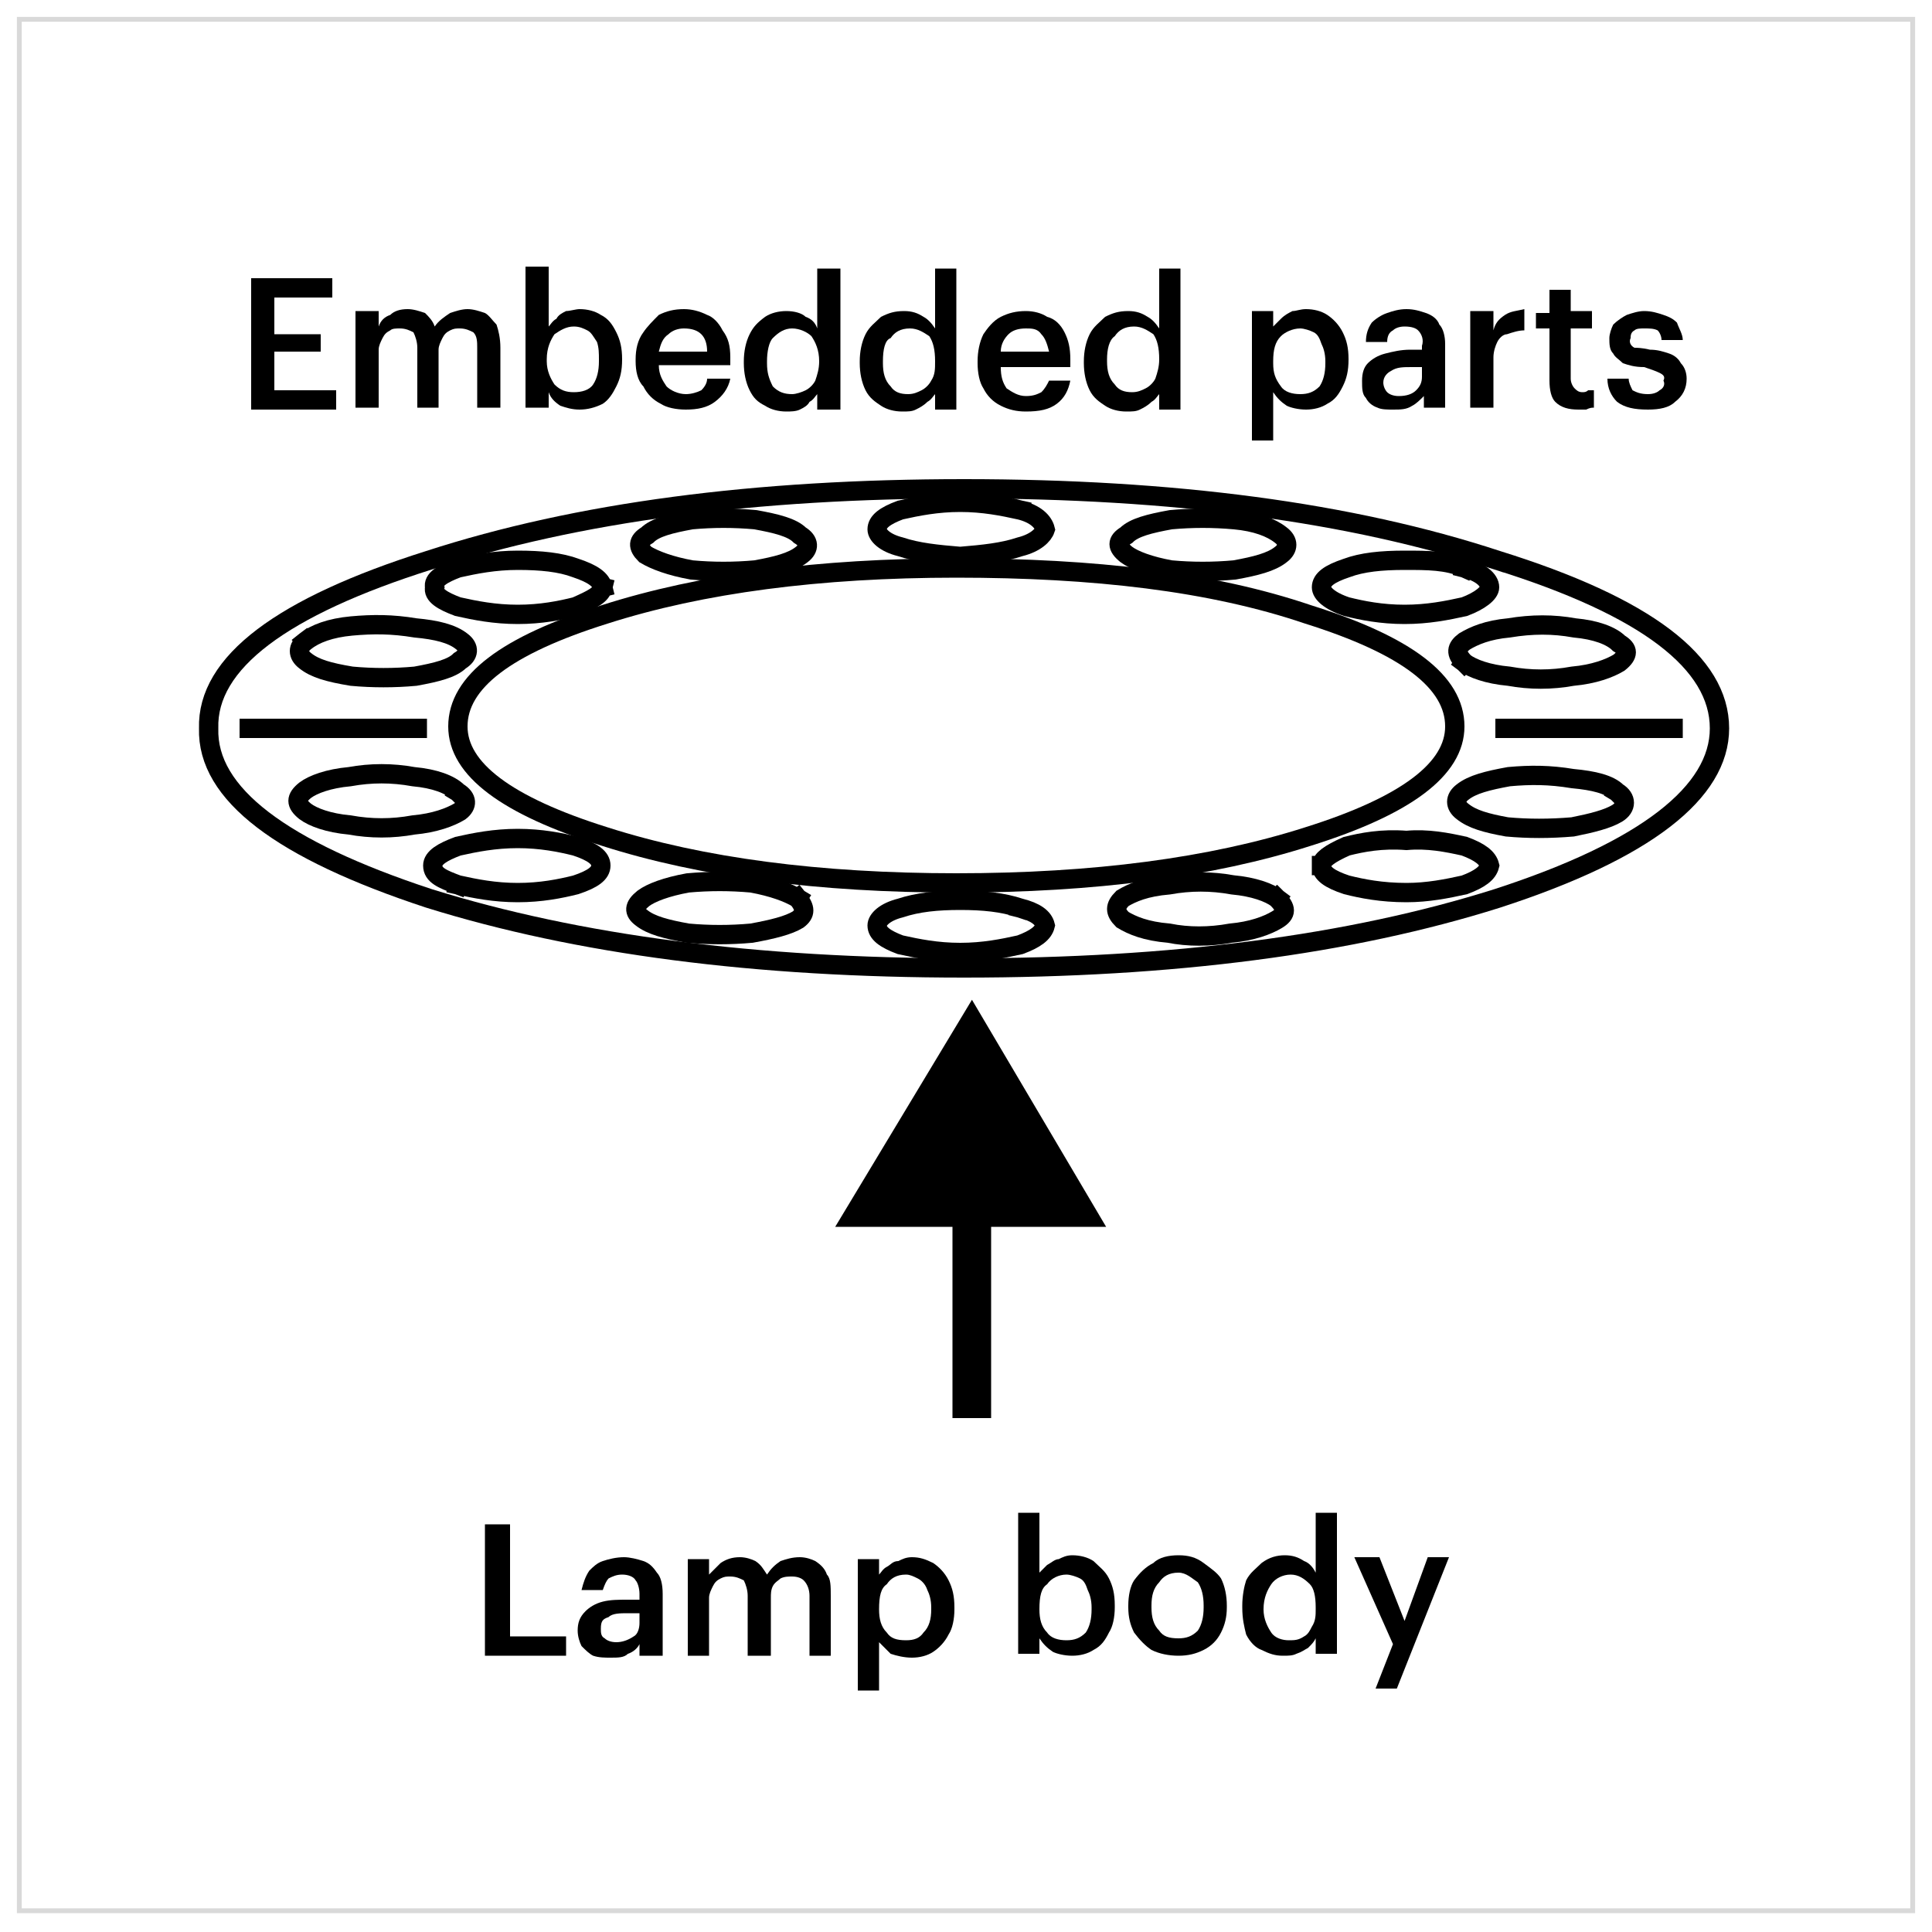
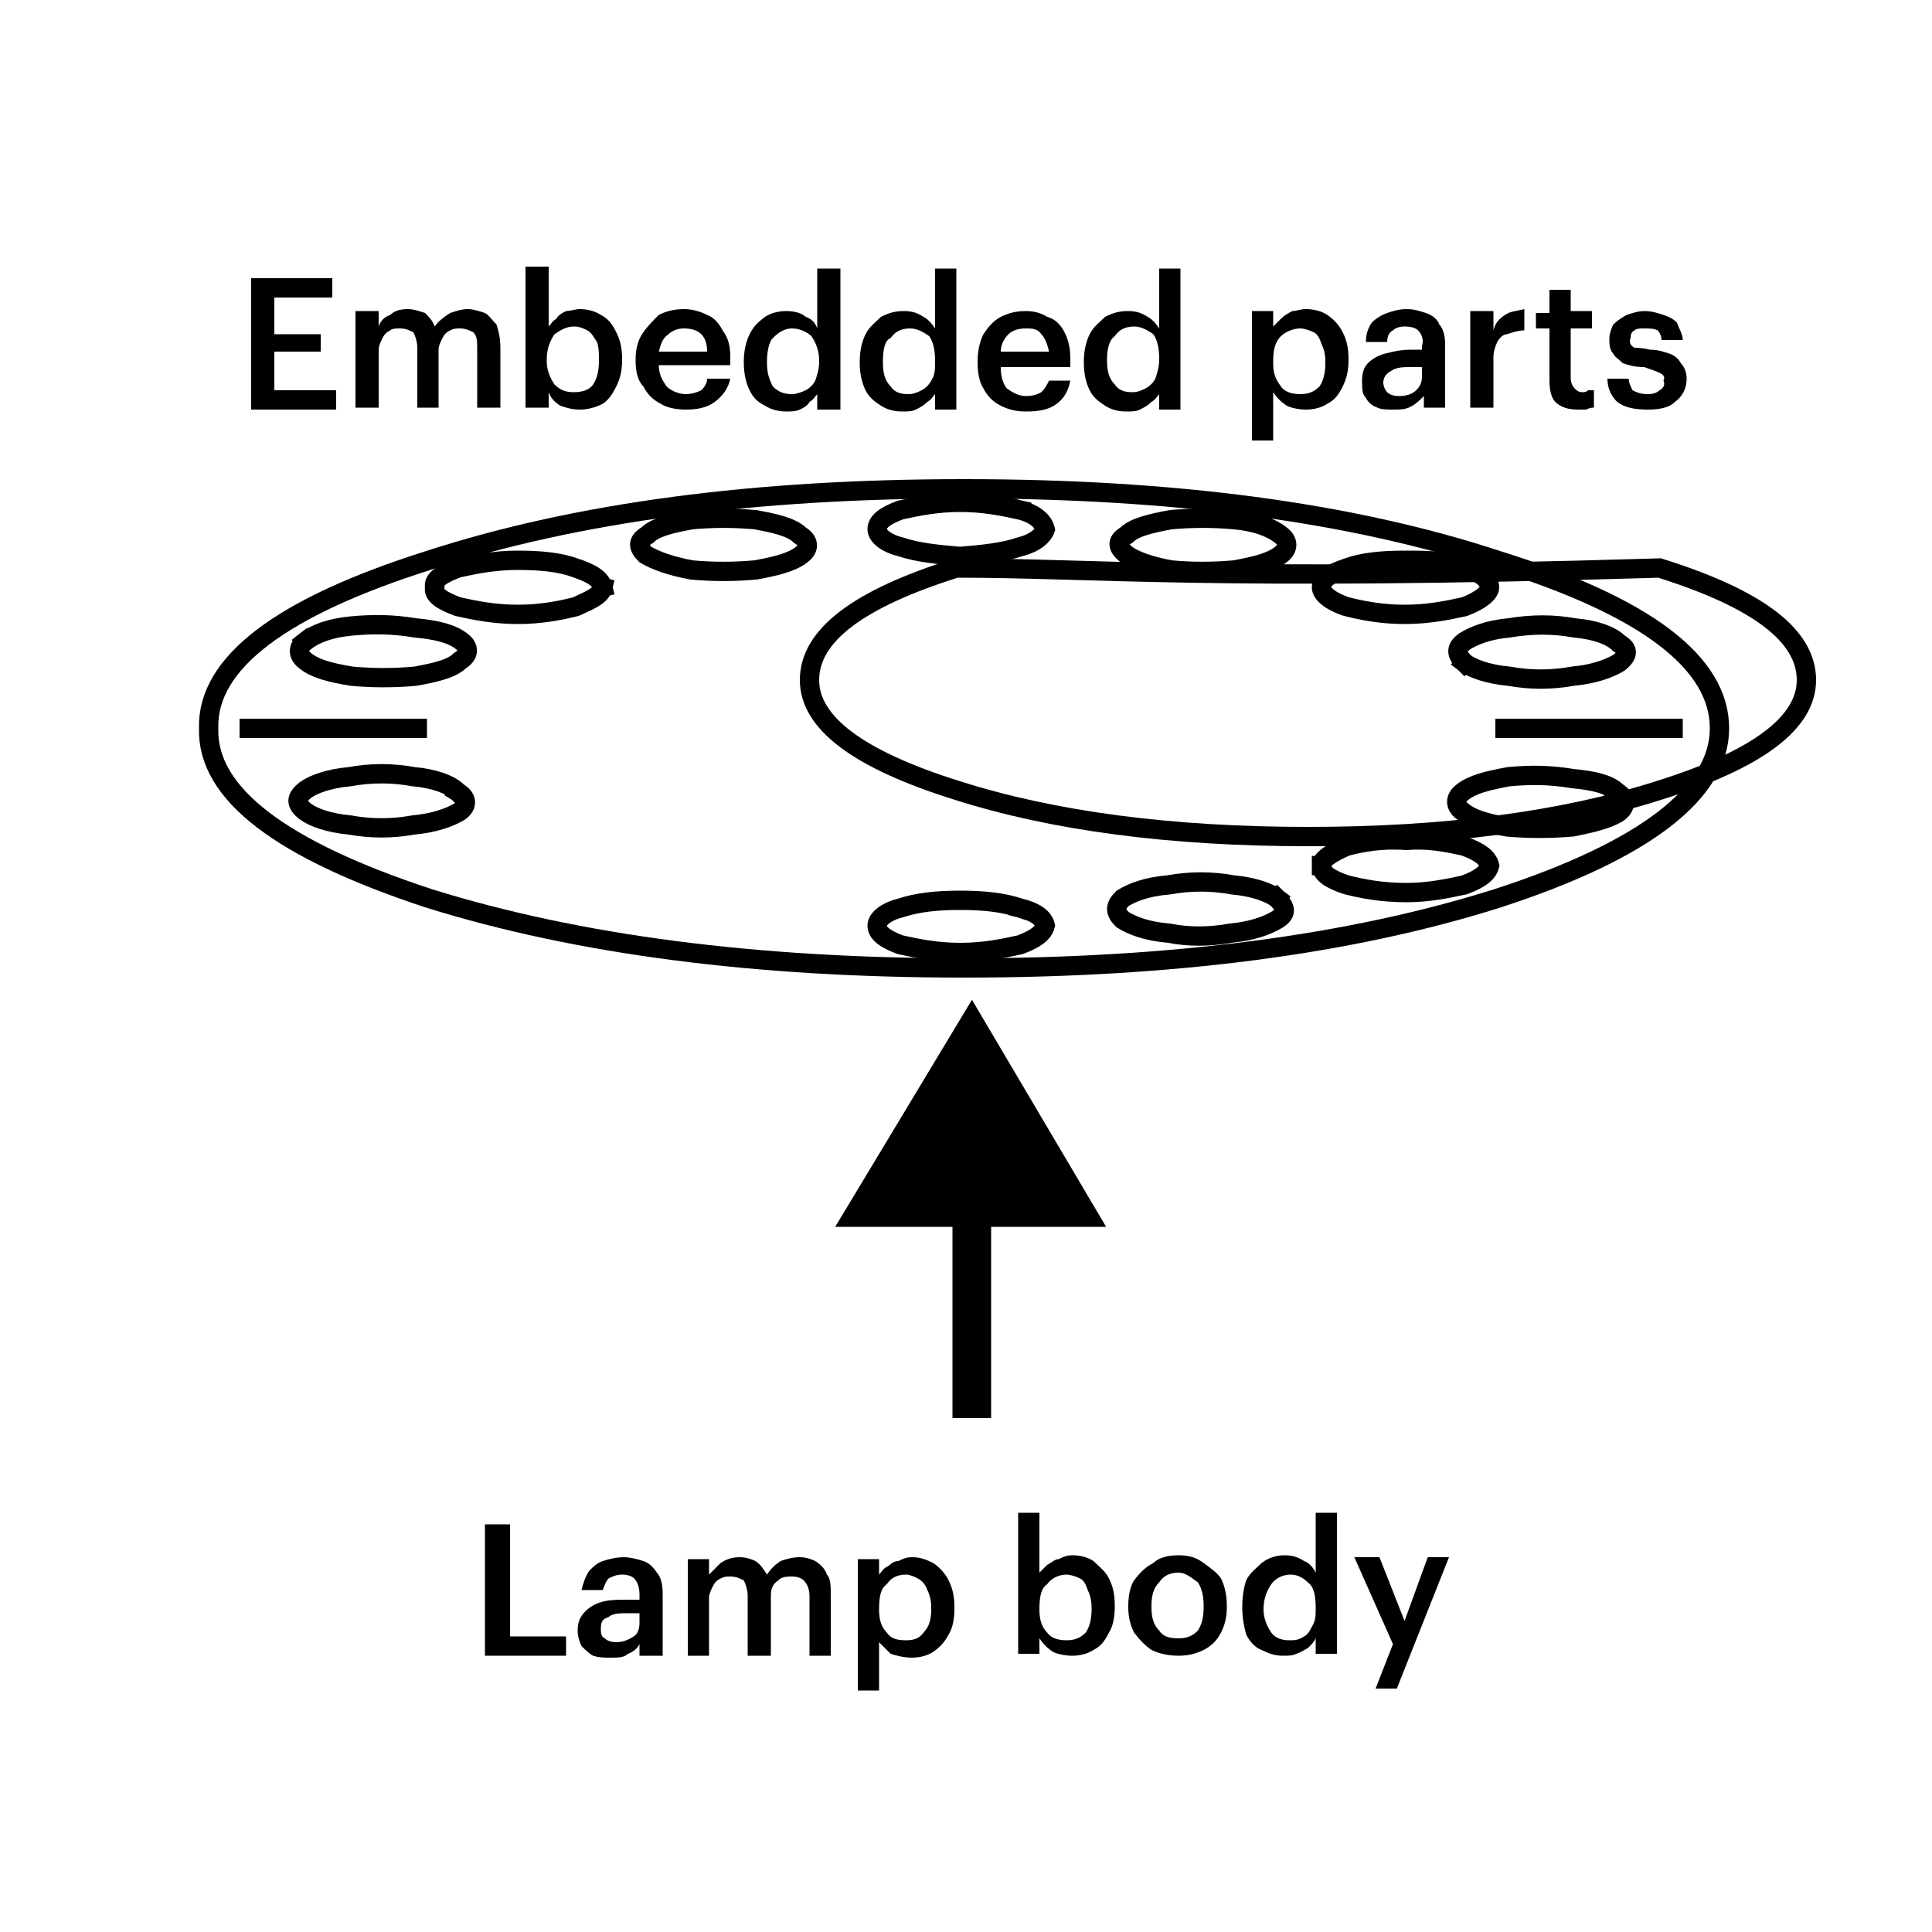
<svg xmlns="http://www.w3.org/2000/svg" id="Слой_1" x="0px" y="0px" viewBox="0 0 100 100" style="enable-background:new 0 0 100 100;" xml:space="preserve">
  <style type="text/css"> .st0{fill:none;stroke:#000000;stroke-linecap:square;stroke-miterlimit:10;} .st1{fill:none;stroke:#000000;stroke-width:2;stroke-linecap:square;stroke-miterlimit:10;} .st2{fill:none;stroke:#D9D9D9;stroke-width:0.25;stroke-linecap:square;stroke-miterlimit:10;} </style>
  <path d="M55.5,62.5l-5.2-8.8L45,62.5h5.3H55.5z" />
  <path class="st0" d="M75.8,34.3c0.4,0.3,1.2,0.6,2.3,0.7c1.1,0.2,2.2,0.2,3.3,0c1.1-0.1,1.9-0.4,2.4-0.7c0.5-0.4,0.5-0.7,0-1 c-0.4-0.4-1.2-0.7-2.3-0.8c-1.1-0.2-2.2-0.2-3.4,0c-1.1,0.1-1.8,0.4-2.3,0.7C75.4,33.5,75.3,33.8,75.8,34.3" />
  <path class="st0" d="M75.8,29.4C74.9,29,73.9,29,72.7,29c-1.2,0-2.2,0.1-3,0.4c-0.9,0.3-1.3,0.6-1.3,1c0,0.3,0.4,0.7,1.3,1 c0.8,0.2,1.8,0.4,3,0.4c1.2,0,2.2-0.2,3.1-0.4c0.8-0.3,1.3-0.7,1.3-1C77.1,30,76.6,29.6,75.8,29.4" />
  <path class="st0" d="M77.5,29c-7.6-2.5-16.8-3.7-27.6-3.7s-20,1.2-27.7,3.7c-7.6,2.4-11.5,5.3-11.4,8.7c-0.1,3.4,3.8,6.3,11.4,8.8 c7.7,2.4,16.9,3.6,27.7,3.6s20-1.2,27.6-3.6C85.2,44,89,41,89,37.7C89,34.3,85.2,31.4,77.5,29" />
  <line class="st0" x1="86.6" y1="37.7" x2="77.9" y2="37.7" />
  <path class="st0" d="M63.9,26.9c-1.1-0.1-2.2-0.1-3.3,0c-1.1,0.2-1.9,0.4-2.3,0.8c-0.5,0.3-0.5,0.6,0,1c0.4,0.3,1.2,0.6,2.3,0.8 c1.1,0.1,2.2,0.1,3.3,0c1.1-0.2,1.9-0.4,2.4-0.8c0.4-0.3,0.4-0.7,0-1C65.8,27.3,65,27,63.9,26.9" />
  <path class="st0" d="M52.8,26.4c-0.9-0.2-1.9-0.4-3.1-0.4s-2.2,0.2-3.1,0.4c-0.8,0.3-1.2,0.6-1.2,1c0,0.3,0.4,0.7,1.2,0.9 c0.9,0.3,1.9,0.4,3.1,0.5c1.2-0.1,2.2-0.2,3.1-0.5c0.8-0.2,1.2-0.6,1.3-0.9C54,27,53.6,26.6,52.8,26.4" />
-   <path class="st0" d="M49.5,29.4c-7.1,0-13.2,0.8-18.2,2.4c-5.1,1.6-7.6,3.5-7.6,5.8c0,2.2,2.5,4.1,7.6,5.7c5,1.6,11.1,2.4,18.2,2.4 s13.2-0.8,18.2-2.4c5.1-1.6,7.6-3.5,7.6-5.7c0-2.3-2.5-4.2-7.6-5.8C62.7,30.1,56.6,29.4,49.5,29.4" />
+   <path class="st0" d="M49.5,29.4c-5.1,1.6-7.6,3.5-7.6,5.8c0,2.2,2.5,4.1,7.6,5.7c5,1.6,11.1,2.4,18.2,2.4 s13.2-0.8,18.2-2.4c5.1-1.6,7.6-3.5,7.6-5.7c0-2.3-2.5-4.2-7.6-5.8C62.7,30.1,56.6,29.4,49.5,29.4" />
  <path class="st0" d="M68.4,44.8c0,0.4,0.4,0.7,1.3,1c0.8,0.2,1.8,0.4,3.1,0.4c1.1,0,2.1-0.2,3-0.4c0.8-0.3,1.2-0.6,1.3-1 c-0.1-0.4-0.5-0.7-1.3-1c-0.9-0.2-1.9-0.4-3-0.3c-1.3-0.1-2.3,0.1-3.1,0.3C68.8,44.2,68.4,44.5,68.4,44.8" />
  <path class="st0" d="M66.1,46.5c-0.4-0.3-1.2-0.6-2.3-0.7c-1.1-0.2-2.2-0.2-3.3,0c-1.2,0.1-1.9,0.4-2.4,0.7c-0.4,0.4-0.4,0.7,0,1.1 c0.5,0.3,1.2,0.6,2.4,0.7c1,0.2,2.1,0.2,3.2,0c1.1-0.1,1.9-0.4,2.4-0.7C66.6,47.3,66.6,47,66.1,46.5" />
  <path class="st0" d="M52.8,47c-0.9-0.3-1.9-0.4-3.1-0.4s-2.2,0.1-3.1,0.4c-0.8,0.2-1.2,0.6-1.2,0.9c0,0.4,0.4,0.7,1.2,1 c0.9,0.2,1.9,0.4,3.1,0.4s2.2-0.2,3.1-0.4c0.8-0.3,1.2-0.6,1.3-1C54,47.5,53.6,47.2,52.8,47" />
  <path class="st0" d="M83.7,41c-0.4-0.4-1.2-0.6-2.3-0.7c-1.2-0.2-2.2-0.2-3.3-0.1c-1.1,0.2-1.9,0.4-2.4,0.8c-0.4,0.3-0.4,0.7,0,1 c0.5,0.4,1.2,0.6,2.3,0.8c1.1,0.1,2.2,0.1,3.4,0c1-0.2,1.8-0.4,2.3-0.7C84.2,41.8,84.2,41.3,83.7,41" />
  <path class="st0" d="M35.8,26.9c-1.1,0.2-1.9,0.4-2.3,0.8c-0.5,0.3-0.5,0.6-0.1,1c0.5,0.3,1.3,0.6,2.4,0.8c1.1,0.1,2.2,0.1,3.3,0 c1.1-0.2,1.9-0.4,2.4-0.8c0.4-0.3,0.4-0.7-0.1-1c-0.4-0.4-1.2-0.6-2.3-0.8C38,26.8,36.9,26.8,35.8,26.9" />
  <path class="st0" d="M31.2,30.4c-0.1-0.4-0.5-0.7-1.4-1C29,29.1,28,29,26.8,29c-1.2,0-2.2,0.2-3.1,0.4c-0.8,0.3-1.3,0.6-1.2,1 c-0.1,0.4,0.4,0.7,1.2,1c0.9,0.2,1.9,0.4,3.1,0.4c1.2,0,2.2-0.2,3-0.4C30.7,31,31.1,30.8,31.2,30.4" />
  <path class="st0" d="M15.8,33.2c-0.4,0.3-0.4,0.7,0,1c0.5,0.4,1.2,0.6,2.4,0.8c1.1,0.1,2.2,0.1,3.3,0c1.1-0.2,1.9-0.4,2.3-0.8 c0.5-0.3,0.5-0.7,0.1-1c-0.5-0.4-1.3-0.6-2.4-0.7c-1.2-0.2-2.2-0.2-3.3-0.1C17.1,32.5,16.3,32.8,15.8,33.2" />
  <line class="st0" x1="21.6" y1="37.7" x2="12.9" y2="37.7" />
-   <path class="st0" d="M23.7,45.8c0.9,0.2,1.9,0.4,3.1,0.4c1.2,0,2.2-0.2,3-0.4c0.9-0.3,1.3-0.6,1.3-1c0-0.4-0.4-0.7-1.3-1 c-0.8-0.2-1.8-0.4-3-0.4c-1.2,0-2.2,0.2-3.1,0.4c-0.8,0.3-1.3,0.6-1.3,1C22.4,45.3,22.9,45.5,23.7,45.8" />
  <path class="st0" d="M23.7,41c-0.4-0.4-1.2-0.7-2.3-0.8c-1.1-0.2-2.2-0.2-3.3,0c-1.1,0.1-1.9,0.4-2.3,0.7c-0.5,0.4-0.5,0.7,0,1.1 c0.4,0.3,1.2,0.6,2.3,0.7c1.1,0.2,2.2,0.2,3.3,0c1.1-0.1,1.9-0.4,2.4-0.7C24.2,41.7,24.2,41.3,23.7,41" />
-   <path class="st0" d="M41.3,46.5c-0.5-0.3-1.3-0.6-2.4-0.8c-1.1-0.1-2.2-0.1-3.3,0c-1.1,0.2-1.9,0.5-2.3,0.8c-0.5,0.4-0.5,0.7-0.1,1 c0.5,0.4,1.3,0.6,2.4,0.8c1.1,0.1,2.2,0.1,3.3,0c1.1-0.2,1.9-0.4,2.4-0.7C41.7,47.3,41.7,47,41.3,46.5" />
  <line class="st1" x1="50.3" y1="62.5" x2="50.3" y2="72.4" />
  <polyline class="st1" points="50.3,62.5 45,62.5 50.3,53.7 55.5,62.5 50.3,62.5 " />
  <g>
    <path d="M72.7,83.9l-1.3-3.3h-1.3l2,4.5l-0.9,2.3h1.1l2.7-6.8h-1.1L72.7,83.9z" />
    <path d="M62.3,80.9c-0.4-0.3-0.8-0.4-1.3-0.4s-1,0.1-1.3,0.4c-0.4,0.2-0.7,0.5-1,0.9c-0.2,0.3-0.3,0.8-0.3,1.3v0.1 c0,0.5,0.1,0.9,0.3,1.3c0.3,0.4,0.6,0.7,0.9,0.9c0.4,0.2,0.9,0.3,1.4,0.3s0.9-0.1,1.3-0.3c0.4-0.2,0.7-0.5,0.9-0.9 c0.2-0.4,0.3-0.8,0.3-1.3v-0.1c0-0.5-0.1-1-0.3-1.4C63,81.4,62.7,81.2,62.3,80.9z M62,81.9c0.2,0.3,0.3,0.7,0.3,1.2v0.1 c0,0.5-0.1,0.9-0.3,1.2c-0.3,0.3-0.6,0.4-1,0.4c-0.5,0-0.8-0.1-1-0.4c-0.3-0.3-0.4-0.7-0.4-1.2v-0.1c0-0.5,0.1-0.9,0.4-1.2 c0.2-0.3,0.5-0.5,1-0.5C61.4,81.4,61.7,81.7,62,81.9z" />
    <path d="M64.5,81.8c-0.1,0.3-0.2,0.8-0.2,1.3v0.1c0,0.6,0.1,1,0.2,1.4c0.2,0.4,0.5,0.7,0.8,0.8c0.4,0.2,0.7,0.3,1.1,0.3 c0.3,0,0.5,0,0.7-0.1c0.3-0.1,0.4-0.2,0.6-0.3c0.2-0.2,0.3-0.3,0.4-0.5v0.8h1.1v-7.3h-1.1v3.1c-0.1-0.2-0.3-0.5-0.6-0.6 c-0.3-0.2-0.6-0.3-1-0.3s-0.8,0.1-1.2,0.4C65,81.2,64.7,81.4,64.5,81.8z M65.4,83.3L65.4,83.3c0-0.6,0.2-1,0.4-1.3 c0.2-0.3,0.6-0.5,1-0.5c0.4,0,0.7,0.2,1,0.5c0.2,0.2,0.3,0.6,0.3,1.2v0.1c0,0.3,0,0.6-0.2,0.9c-0.1,0.2-0.2,0.4-0.4,0.5 c-0.3,0.2-0.5,0.2-0.8,0.2c-0.3,0-0.7-0.1-0.9-0.4C65.6,84.2,65.4,83.8,65.4,83.3z" />
    <path d="M40.4,80.8c-0.3,0.2-0.5,0.4-0.7,0.7c-0.2-0.3-0.3-0.5-0.6-0.7c-0.2-0.1-0.5-0.2-0.8-0.2c-0.4,0-0.7,0.1-1,0.3 c-0.2,0.2-0.4,0.4-0.6,0.6v-0.8h-1.1v5h1.1v-3c0-0.2,0.1-0.4,0.2-0.6c0.1-0.2,0.2-0.3,0.4-0.4s0.3-0.1,0.5-0.1 c0.3,0,0.5,0.1,0.7,0.2c0.1,0.2,0.2,0.5,0.2,0.8v3.1h1.2v-3c0-0.2,0-0.4,0.1-0.6c0.1-0.2,0.3-0.3,0.4-0.4c0.2-0.1,0.4-0.1,0.6-0.1 c0.3,0,0.5,0.1,0.6,0.2c0.2,0.2,0.3,0.5,0.3,0.8v3.1H43v-3.1c0-0.5,0-0.9-0.2-1.1c-0.1-0.3-0.3-0.5-0.6-0.7 c-0.2-0.1-0.5-0.2-0.8-0.2C41,80.6,40.7,80.7,40.4,80.8z" />
    <path d="M32.3,80.6c-0.4,0-0.8,0.1-1.1,0.2c-0.3,0.1-0.5,0.3-0.7,0.5c-0.2,0.3-0.3,0.6-0.4,1h1.1c0.1-0.3,0.2-0.5,0.3-0.6 c0.2-0.1,0.4-0.2,0.7-0.2c0.3,0,0.6,0.1,0.7,0.3c0.1,0.1,0.2,0.4,0.2,0.7v0.3h-0.6c-0.5,0-0.9,0-1.3,0.1c-0.4,0.1-0.7,0.3-0.9,0.5 c-0.3,0.3-0.4,0.6-0.4,1c0,0.3,0.1,0.6,0.2,0.8c0.2,0.2,0.4,0.4,0.6,0.5c0.3,0.1,0.6,0.1,0.9,0.1c0.4,0,0.7,0,0.9-0.2 c0.3-0.1,0.5-0.3,0.6-0.5v0.6h1.2v-3.2c0-0.5-0.1-0.9-0.3-1.1c-0.2-0.3-0.4-0.5-0.7-0.6S32.6,80.6,32.3,80.6z M31.5,83.7 c0.2-0.2,0.6-0.2,1-0.2h0.6v0.5c0,0.3-0.1,0.6-0.3,0.7c-0.3,0.2-0.6,0.3-0.9,0.3c-0.3,0-0.5-0.1-0.6-0.2c-0.2-0.1-0.2-0.3-0.2-0.5 C31.1,83.9,31.2,83.8,31.5,83.7z" />
    <path d="M29.3,85.7v-1h-2.9v-5.8h-1.3v6.8H29.3z" />
    <path d="M44.4,80.7v6.8h1.1v-2.5c0.2,0.2,0.4,0.4,0.6,0.6c0.3,0.1,0.7,0.2,1.1,0.2c0.4,0,0.8-0.1,1.1-0.3c0.3-0.2,0.6-0.5,0.8-0.9 c0.2-0.3,0.3-0.8,0.3-1.3v-0.1c0-0.6-0.1-1-0.3-1.4c-0.2-0.4-0.5-0.7-0.8-0.9c-0.4-0.2-0.7-0.3-1.1-0.3c-0.3,0-0.5,0.1-0.7,0.2 c-0.3,0-0.4,0.2-0.6,0.3c-0.2,0.1-0.3,0.3-0.4,0.4v-0.8H44.4z M45.5,83.3L45.5,83.3c0-0.7,0.1-1.1,0.4-1.3c0.2-0.3,0.5-0.5,1-0.5 c0.2,0,0.4,0.1,0.6,0.2s0.4,0.3,0.5,0.6c0.1,0.2,0.2,0.5,0.2,0.9v0.1c0,0.5-0.1,0.9-0.4,1.2c-0.2,0.3-0.5,0.4-0.9,0.4 c-0.5,0-0.8-0.1-1-0.4C45.6,84.2,45.5,83.8,45.5,83.3z" />
    <path d="M56.6,80.8c-0.3-0.2-0.7-0.3-1.1-0.3c-0.3,0-0.5,0.1-0.7,0.2c-0.2,0-0.4,0.2-0.6,0.3c-0.1,0.1-0.3,0.3-0.4,0.4v-3.1h-1.1 v7.3h1.1v-0.8c0.2,0.3,0.4,0.5,0.7,0.7c0.2,0.1,0.6,0.2,1,0.2s0.8-0.1,1.1-0.3c0.4-0.2,0.6-0.5,0.8-0.9c0.2-0.3,0.3-0.8,0.3-1.3 v-0.1c0-0.6-0.1-1-0.3-1.4C57.2,81.3,56.9,81.1,56.6,80.8z M53.8,83.3L53.8,83.3c0-0.7,0.1-1.1,0.4-1.3c0.2-0.3,0.6-0.5,1-0.5 c0.2,0,0.5,0.1,0.7,0.2c0.2,0.1,0.3,0.3,0.4,0.6c0.1,0.2,0.2,0.5,0.2,0.9v0.1c0,0.5-0.1,0.9-0.3,1.2c-0.3,0.3-0.6,0.4-1,0.4 c-0.4,0-0.8-0.1-1-0.4C53.9,84.2,53.8,83.8,53.8,83.3z" />
  </g>
  <g>
    <path d="M80.2,15.1v1.1h-0.7V17h0.7v2.7c0,0.5,0.1,0.9,0.3,1.1c0.3,0.3,0.7,0.4,1.2,0.4c0.2,0,0.3,0,0.4,0c0.2-0.1,0.3-0.1,0.4-0.1 v-0.9c-0.1,0-0.2,0-0.3,0c-0.1,0.1-0.2,0.1-0.3,0.1c-0.2,0-0.3-0.1-0.4-0.2s-0.2-0.3-0.2-0.5V17h1.1v-0.9h-1.1v-1.1H80.2z" />
    <path d="M77.3,16.1h-1.2v5h1.2v-2.6c0-0.3,0.1-0.6,0.2-0.8s0.3-0.4,0.5-0.4c0.3-0.1,0.6-0.2,0.9-0.2V16c-0.4,0.1-0.7,0.1-1,0.3 c-0.3,0.2-0.5,0.4-0.6,0.8V16.1z" />
    <path d="M83.3,17.5c0,0.3,0,0.6,0.2,0.8c0.1,0.2,0.3,0.3,0.5,0.5c0.3,0.1,0.6,0.2,1.1,0.2c0.3,0.1,0.6,0.2,0.8,0.3 c0.2,0.1,0.3,0.2,0.2,0.4c0.1,0.2,0,0.4-0.2,0.5c-0.1,0.1-0.3,0.2-0.6,0.2c-0.4,0-0.6-0.1-0.8-0.2c-0.1-0.2-0.2-0.4-0.2-0.6h-1.1 c0,0.5,0.2,0.9,0.5,1.2c0.4,0.3,0.9,0.4,1.6,0.4c0.6,0,1.1-0.1,1.4-0.4c0.4-0.3,0.6-0.7,0.6-1.2c0-0.3-0.1-0.6-0.3-0.8 c-0.1-0.2-0.3-0.4-0.6-0.5c-0.3-0.1-0.6-0.2-1-0.2C85,18,84.7,18,84.6,18c-0.2-0.1-0.3-0.3-0.2-0.5c0-0.1,0-0.3,0.2-0.4 c0.1-0.1,0.3-0.1,0.5-0.1c0.3,0,0.5,0,0.7,0.1c0.1,0.1,0.2,0.3,0.2,0.5h1.1c0-0.3-0.2-0.6-0.3-0.9c-0.2-0.2-0.4-0.3-0.7-0.4 c-0.3-0.1-0.6-0.2-1-0.2c-0.3,0-0.6,0.1-0.9,0.2c-0.2,0.1-0.5,0.3-0.7,0.5C83.4,17,83.3,17.3,83.3,17.5z" />
    <path d="M67.6,16c-0.3,0-0.5,0.1-0.7,0.1c-0.2,0.1-0.4,0.2-0.6,0.4c-0.1,0.1-0.3,0.3-0.4,0.4v-0.8h-1.1v6.7h1.1v-2.5 c0.2,0.3,0.4,0.5,0.7,0.7c0.2,0.1,0.6,0.2,1,0.2s0.8-0.1,1.1-0.3c0.4-0.2,0.6-0.5,0.8-0.9c0.2-0.4,0.3-0.8,0.3-1.4l0,0 c0-0.6-0.1-1-0.3-1.4s-0.5-0.7-0.8-0.9C68.4,16.1,68,16,67.6,16z M65.9,18.8v-0.1c0-0.6,0.1-1,0.4-1.3c0.2-0.2,0.6-0.4,1-0.4 c0.2,0,0.5,0.1,0.7,0.2s0.3,0.3,0.4,0.6c0.1,0.2,0.2,0.5,0.2,0.9v0.1c0,0.5-0.1,0.9-0.3,1.2c-0.3,0.3-0.6,0.4-1,0.4 c-0.4,0-0.8-0.1-1-0.4C66,19.6,65.9,19.3,65.9,18.8z" />
    <path d="M61.1,13.9H60V17c-0.2-0.3-0.4-0.5-0.6-0.6c-0.3-0.2-0.6-0.3-1-0.3c-0.5,0-0.8,0.1-1.2,0.3c-0.3,0.3-0.6,0.5-0.8,0.9 c-0.2,0.4-0.3,0.9-0.3,1.4v0.1c0,0.5,0.1,1,0.3,1.4c0.2,0.4,0.5,0.6,0.8,0.8c0.3,0.2,0.7,0.3,1.1,0.3c0.3,0,0.5,0,0.7-0.1 s0.4-0.2,0.6-0.4c0.2-0.1,0.3-0.3,0.4-0.4v0.8h1.1V13.9z M60,18.6L60,18.6c0,0.4-0.1,0.7-0.2,1c-0.1,0.2-0.3,0.4-0.5,0.5 s-0.4,0.2-0.7,0.2c-0.4,0-0.7-0.1-0.9-0.4c-0.3-0.3-0.4-0.7-0.4-1.2v-0.1c0-0.5,0.1-1,0.4-1.2c0.2-0.3,0.5-0.5,1-0.5 c0.4,0,0.7,0.2,1,0.4C59.9,17.6,60,18,60,18.6z" />
    <path d="M72.8,16c-0.4,0-0.7,0.1-1,0.2c-0.3,0.1-0.6,0.3-0.8,0.5c-0.2,0.3-0.3,0.6-0.3,1h1.1c0-0.3,0.1-0.5,0.3-0.6 c0.1-0.1,0.3-0.2,0.6-0.2c0.4,0,0.6,0.1,0.7,0.2c0.2,0.2,0.3,0.5,0.2,0.8v0.2H73c-0.5,0-0.9,0.1-1.3,0.2c-0.4,0.1-0.7,0.3-0.9,0.5 c-0.2,0.2-0.3,0.5-0.3,0.9s0,0.7,0.2,0.9c0.1,0.2,0.3,0.4,0.6,0.5c0.2,0.1,0.5,0.1,0.8,0.1c0.4,0,0.7,0,1-0.2 c0.2-0.1,0.4-0.3,0.6-0.5v0.6h1.1v-3.3c0-0.4-0.1-0.8-0.3-1c-0.1-0.3-0.4-0.5-0.7-0.6C73.5,16.1,73.2,16,72.8,16z M72.4,20.5 c-0.3,0-0.5-0.1-0.6-0.2c-0.1-0.1-0.2-0.3-0.2-0.5c0-0.3,0.2-0.5,0.4-0.6c0.3-0.2,0.6-0.2,1.1-0.2h0.5v0.5c0,0.3-0.1,0.5-0.3,0.7 C73.1,20.4,72.8,20.5,72.4,20.5z" />
    <path d="M49.5,13.9h-1.1V17c-0.2-0.3-0.4-0.5-0.6-0.6c-0.3-0.2-0.6-0.3-1-0.3c-0.5,0-0.8,0.1-1.2,0.3c-0.3,0.3-0.6,0.5-0.8,0.9 s-0.3,0.9-0.3,1.4v0.1c0,0.5,0.1,1,0.3,1.4s0.5,0.6,0.8,0.8c0.3,0.2,0.7,0.3,1.1,0.3c0.3,0,0.5,0,0.7-0.1c0.2-0.1,0.4-0.2,0.6-0.4 c0.2-0.1,0.3-0.3,0.4-0.4v0.8h1.1V13.9z M46.1,17.5c0.2-0.3,0.5-0.5,1-0.5c0.4,0,0.7,0.2,1,0.4c0.2,0.3,0.3,0.7,0.3,1.3l0,0 c0,0.4,0,0.7-0.2,1c-0.1,0.2-0.3,0.4-0.5,0.5s-0.4,0.2-0.7,0.2c-0.4,0-0.7-0.1-0.9-0.4c-0.3-0.3-0.4-0.7-0.4-1.2v-0.1 C45.7,18.1,45.8,17.6,46.1,17.5z" />
    <path d="M50.9,17.3c-0.2,0.4-0.3,0.9-0.3,1.4v0.1c0,0.5,0.1,1,0.3,1.3c0.2,0.4,0.5,0.7,0.9,0.9c0.4,0.2,0.8,0.3,1.3,0.3 c0.7,0,1.2-0.1,1.6-0.4c0.4-0.3,0.6-0.7,0.7-1.2h-1.1c-0.1,0.2-0.2,0.4-0.4,0.6c-0.2,0.1-0.4,0.2-0.8,0.2c-0.4,0-0.7-0.2-1-0.4 c-0.2-0.3-0.3-0.6-0.3-1.1h3.6v-0.4c0-0.6-0.1-1-0.3-1.4c-0.2-0.4-0.5-0.7-0.9-0.8c-0.3-0.2-0.7-0.3-1.1-0.3 c-0.5,0-0.9,0.1-1.3,0.3C51.4,16.6,51.1,17,50.9,17.3z M53.9,17.3c0.2,0.2,0.3,0.5,0.4,0.9h-2.5c0-0.4,0.2-0.7,0.4-0.9 s0.5-0.3,0.9-0.3C53.4,17,53.7,17,53.9,17.3z" />
    <path d="M30,16c-0.2,0-0.5,0.1-0.7,0.1c-0.2,0.1-0.4,0.2-0.5,0.4c-0.2,0.1-0.3,0.3-0.4,0.4v-3.1h-1.2v7.3h1.2v-0.8 c0.1,0.3,0.3,0.5,0.6,0.7c0.3,0.1,0.6,0.2,1,0.2s0.8-0.1,1.2-0.3c0.3-0.2,0.5-0.5,0.7-0.9c0.2-0.4,0.3-0.8,0.3-1.4l0,0 c0-0.6-0.1-1-0.3-1.4s-0.4-0.7-0.8-0.9C30.8,16.1,30.4,16,30,16z M31,18.6v0.1c0,0.5-0.1,0.9-0.3,1.2c-0.2,0.3-0.6,0.4-1,0.4 c-0.4,0-0.7-0.1-1-0.4c-0.2-0.3-0.4-0.7-0.4-1.2v-0.1c0-0.6,0.2-1,0.4-1.3c0.3-0.2,0.6-0.4,1-0.4c0.3,0,0.5,0.1,0.7,0.2 c0.2,0.1,0.3,0.3,0.5,0.6C31,18,31,18.3,31,18.6z" />
    <path d="M32.9,18.6v0.1c0,0.5,0.1,1,0.4,1.3c0.2,0.4,0.5,0.7,0.9,0.9c0.3,0.2,0.8,0.3,1.3,0.3c0.6,0,1.1-0.1,1.5-0.4 c0.4-0.3,0.7-0.7,0.8-1.2h-1.2c0,0.2-0.1,0.4-0.3,0.6c-0.2,0.1-0.5,0.2-0.8,0.2c-0.4,0-0.8-0.2-1-0.4c-0.2-0.3-0.4-0.6-0.4-1.1h3.7 v-0.4c0-0.6-0.1-1-0.4-1.4c-0.2-0.4-0.5-0.7-0.8-0.8c-0.4-0.2-0.8-0.3-1.2-0.3c-0.5,0-0.9,0.1-1.3,0.3c-0.3,0.3-0.6,0.6-0.8,0.9 C33,17.6,32.9,18.1,32.9,18.6z M34.6,17.3c0.2-0.2,0.5-0.3,0.8-0.3c0.4,0,0.7,0.1,0.9,0.3s0.3,0.5,0.3,0.9h-2.5 C34.2,17.8,34.3,17.5,34.6,17.3z" />
    <path d="M43.5,13.9h-1.2V17c-0.1-0.3-0.3-0.5-0.6-0.6c-0.2-0.2-0.6-0.3-1-0.3c-0.4,0-0.8,0.1-1.1,0.3c-0.4,0.3-0.6,0.5-0.8,0.9 s-0.3,0.9-0.3,1.4v0.1c0,0.5,0.1,1,0.3,1.4s0.4,0.6,0.8,0.8c0.3,0.2,0.7,0.3,1.1,0.3c0.2,0,0.5,0,0.7-0.1c0.2-0.1,0.4-0.2,0.5-0.4 c0.2-0.1,0.3-0.3,0.4-0.4v0.8h1.2V13.9z M39.7,18.8v-0.1c0-0.5,0.1-1,0.3-1.2c0.3-0.3,0.6-0.5,1-0.5s0.8,0.2,1,0.4 c0.2,0.3,0.4,0.7,0.4,1.3l0,0c0,0.4-0.1,0.7-0.2,1c-0.1,0.2-0.3,0.4-0.5,0.5s-0.5,0.2-0.7,0.2c-0.4,0-0.7-0.1-1-0.4 C39.8,19.6,39.7,19.3,39.7,18.8z" />
    <path d="M17.2,15.4v-1H13v6.8h4.4v-1h-3.2v-2h2.4v-0.9h-2.4v-1.9H17.2z" />
    <path d="M19.6,16.1h-1.2v5h1.2v-3c0-0.2,0.1-0.4,0.2-0.6c0.1-0.2,0.2-0.3,0.4-0.4c0.1-0.1,0.3-0.1,0.5-0.1c0.3,0,0.5,0.1,0.7,0.2 c0.1,0.2,0.2,0.5,0.2,0.8v3.1h1.1v-3c0-0.2,0.1-0.4,0.2-0.6c0.1-0.2,0.2-0.3,0.4-0.4c0.2-0.1,0.3-0.1,0.5-0.1 c0.3,0,0.5,0.1,0.7,0.2c0.2,0.2,0.2,0.5,0.2,0.8v3.1h1.2V18c0-0.5-0.1-0.9-0.2-1.2c-0.2-0.2-0.4-0.5-0.6-0.6 c-0.3-0.1-0.6-0.2-0.9-0.2c-0.3,0-0.6,0.1-0.9,0.2c-0.3,0.2-0.6,0.4-0.8,0.7c-0.1-0.3-0.3-0.5-0.5-0.7c-0.3-0.1-0.6-0.2-0.9-0.2 c-0.4,0-0.7,0.1-0.9,0.3c-0.3,0.1-0.5,0.3-0.6,0.6V16.1z" />
  </g>
-   <polyline class="st2" points="99,1 1,1 1,98.9 99,98.9 99,1 " />
</svg>